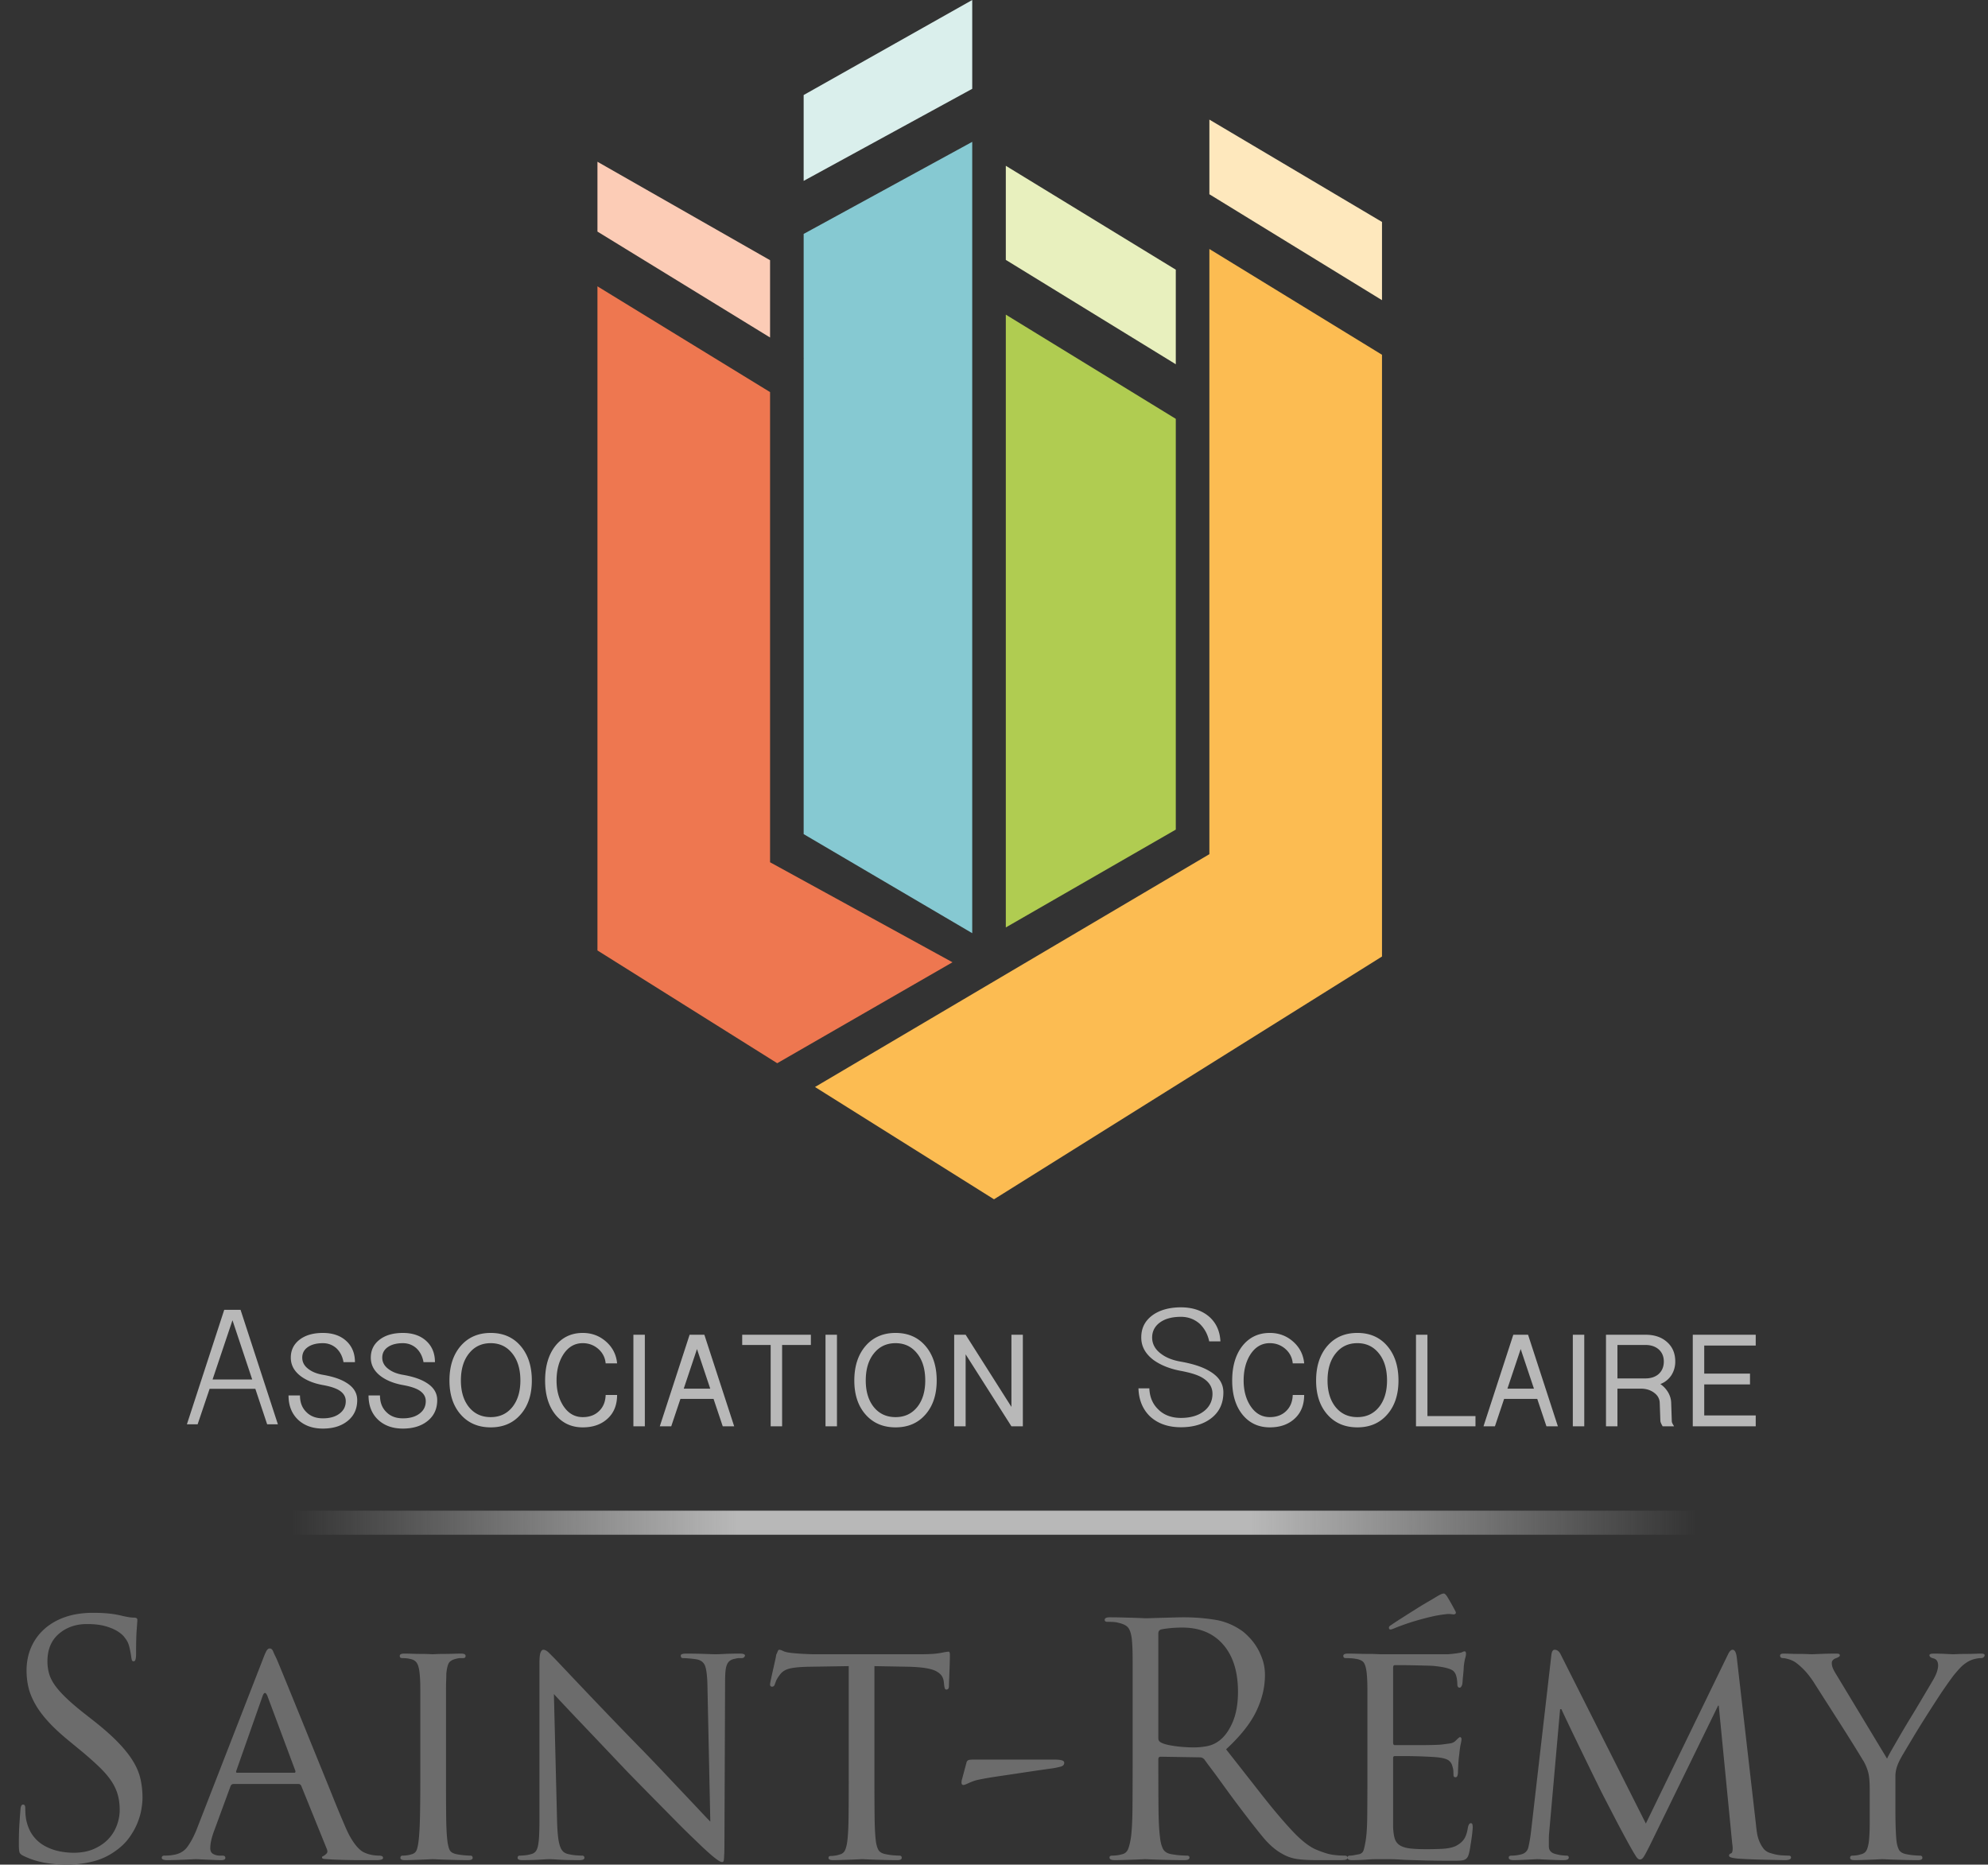
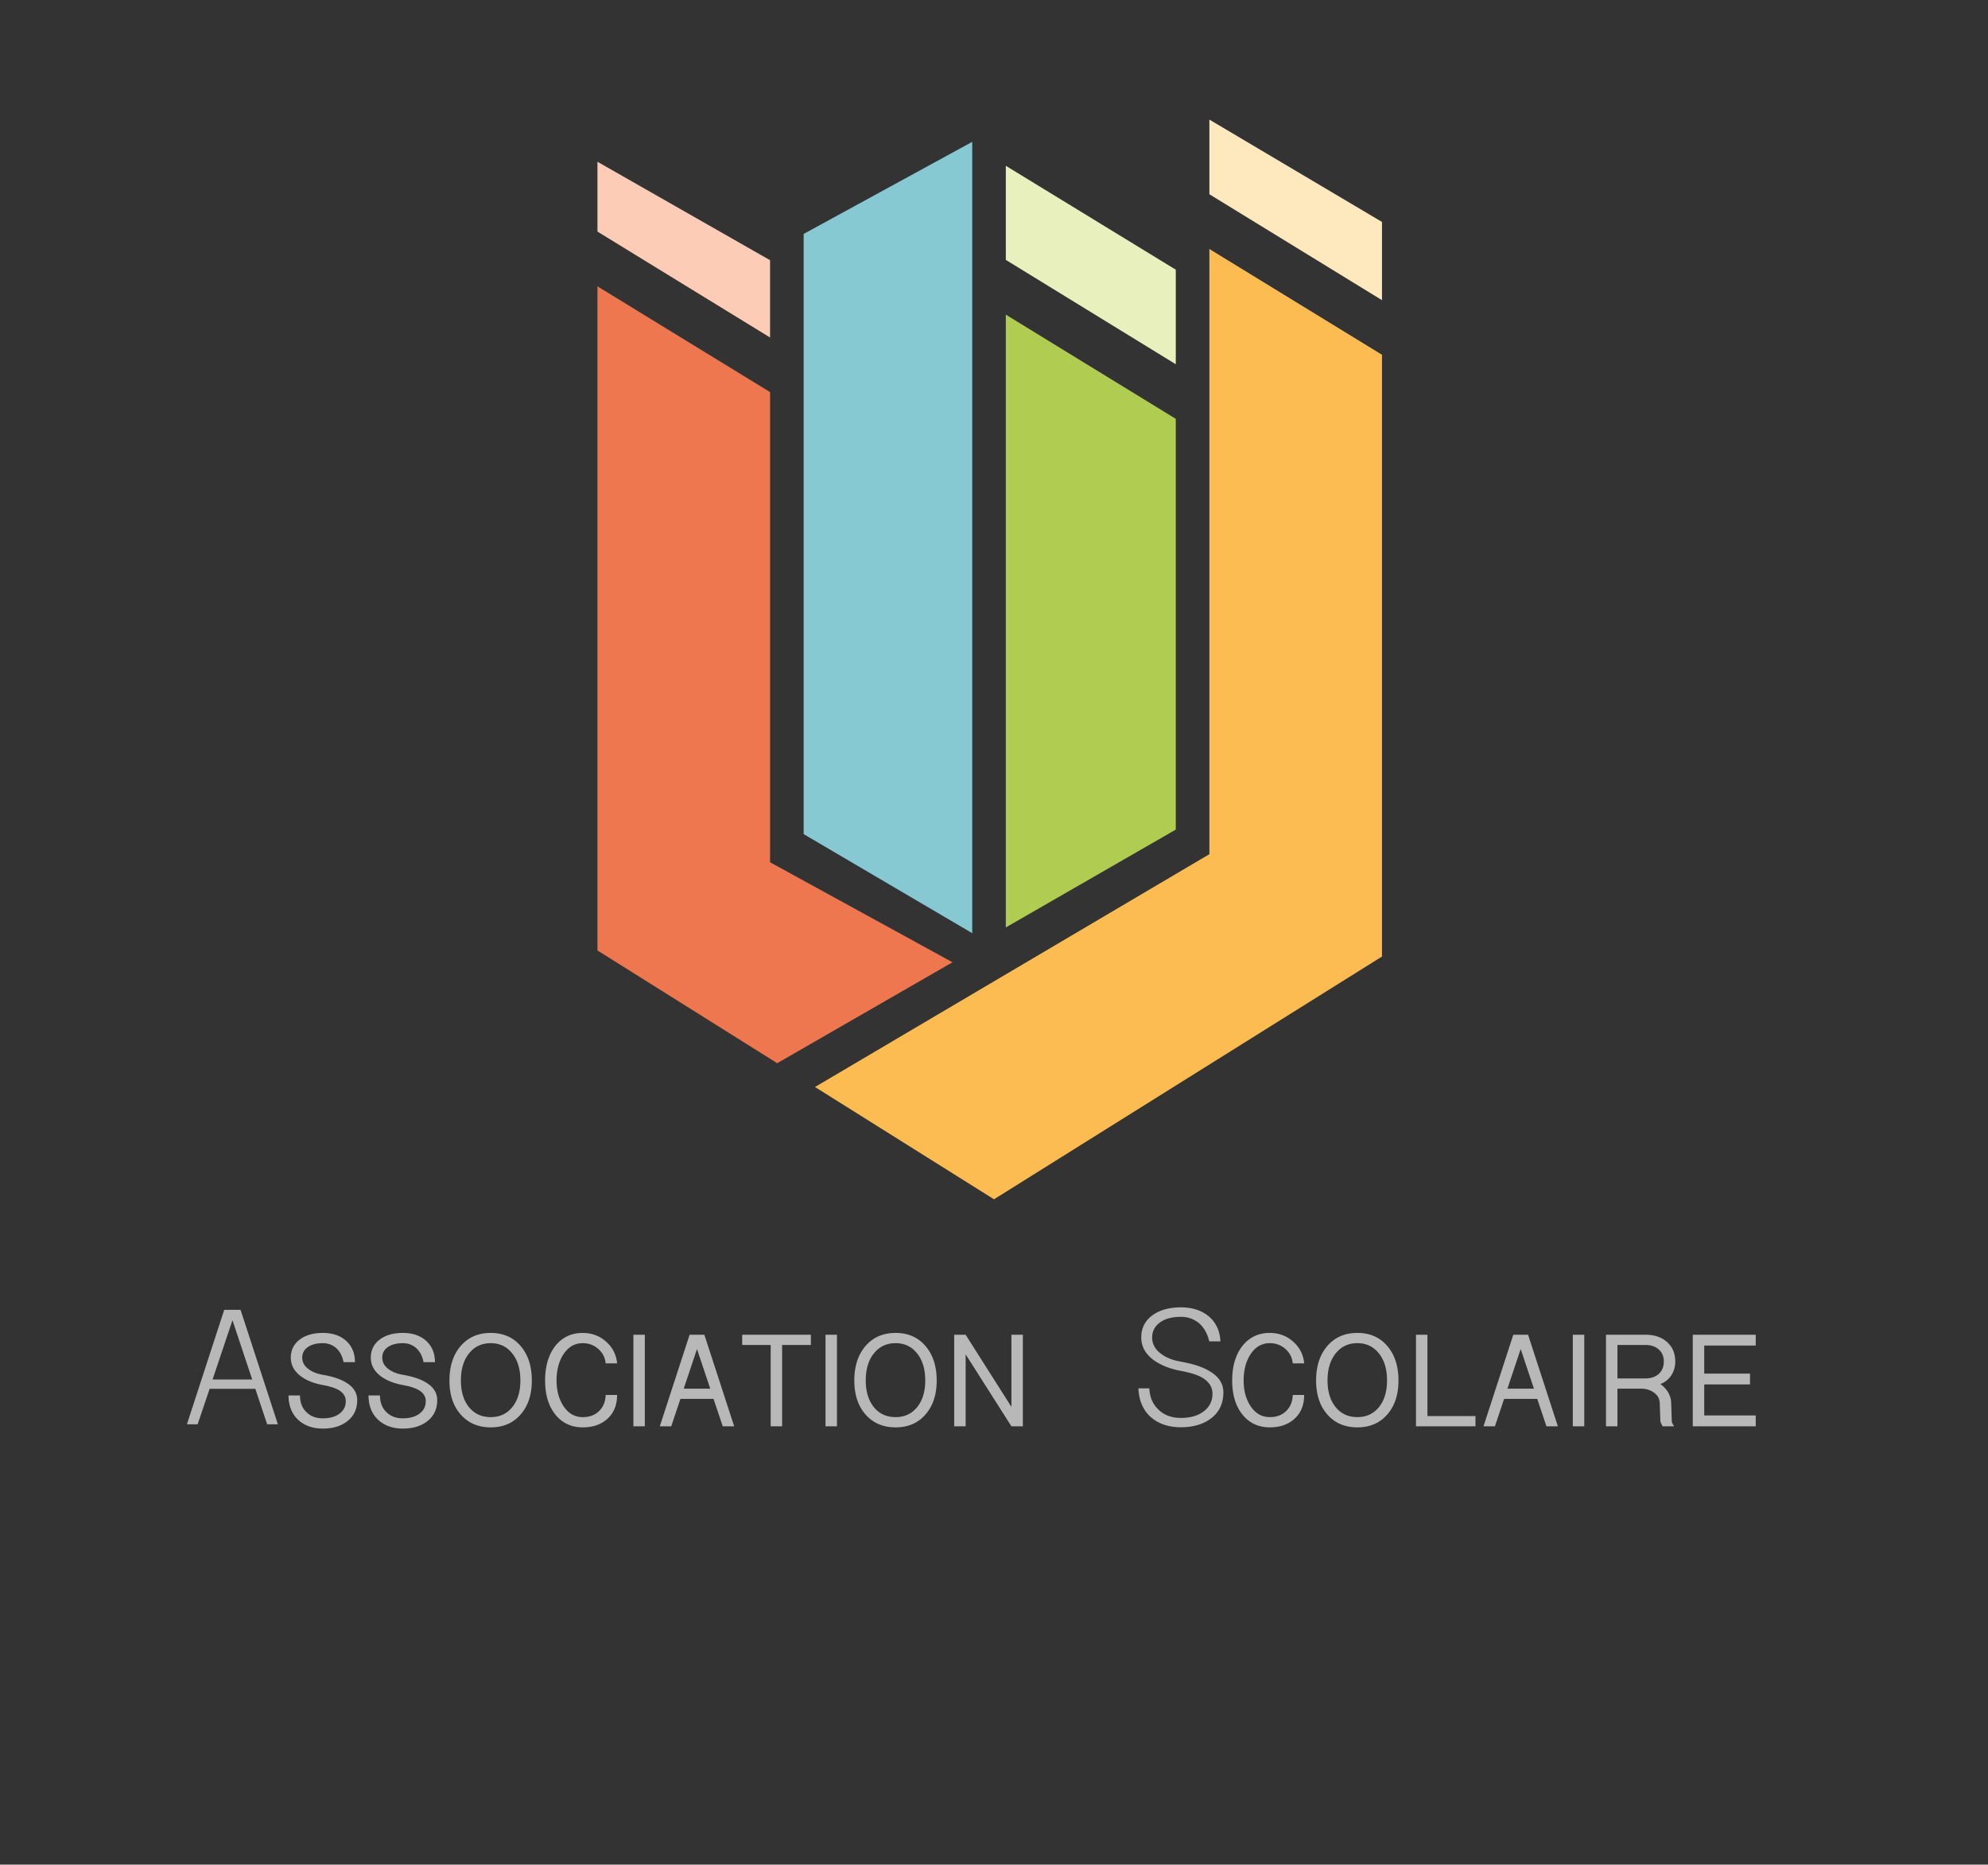
<svg xmlns="http://www.w3.org/2000/svg" width="600" height="562.691" viewBox="0 0 600 562.691">
  <rect x="0" y="0" width="600" height="562.691" fill="#333333" stroke="none" />
  <path fill="#ee7750" d="M287.469 290.384l-52.896 30.46-54.256-34.027V86.407l52.097 31.915v141.883z" />
  <path fill="#fcccb6" d="M232.414 78.521v23.327l-52.097-31.962V48.812z" />
  <path fill="#fee8bd" d="M417.102 66.975v23.609L365.004 58.62V36.093z" />
  <path fill="#fcbc52" d="M417.102 107.058v181.59L300 361.911l-54.022-33.887 119.026-70.26V75.141z" />
  <path fill="#86c9d2" d="M293.429 42.804v238.803l-50.877-29.897V108.184l.047-.094-.047-.047V70.59z" />
-   <path fill="#daefec" d="M293.429 0v26.8l-50.877 27.785V28.677z" />
  <path fill="#e8f0be" d="M354.866 81.384v28.537l-51.3-31.494V50.032z" />
  <path fill="#b0cc51" d="M354.866 126.395v123.954l-51.3 29.522V94.948z" />
-   <path d="M40.247 531.625c-1.066-1.779-2.521-3.635-4.364-5.574-1.84-1.939-4.184-4.038-7.026-6.302l-2.713-2.132c-2.327-1.81-4.252-3.423-5.769-4.849-1.52-1.42-2.73-2.745-3.634-3.974-.906-1.223-1.536-2.438-1.891-3.634a13.374 13.374 0 0 1-.532-3.827c0-3.553 1.146-6.316 3.44-8.287s5.122-2.957 8.482-2.957c2.195 0 4.038.211 5.525.628 1.485.422 2.697.922 3.635 1.504.935.582 1.631 1.164 2.083 1.746s.742 1 .873 1.26c.323.518.596 1.307.825 2.375.225 1.063.37 1.888.436 2.47.064.39.128.697.192.921.064.225.259.34.582.34.452 0 .679-.743.679-2.233 0-3.295.064-5.766.194-7.411.129-1.65.193-2.603.193-2.86 0-.454-.323-.678-.967-.678-.39 0-.825-.033-1.309-.097-.486-.064-1.18-.197-2.085-.39a28.8 28.8 0 0 0-4.022-.728c-1.456-.16-3.12-.238-4.992-.238-3.103 0-5.883.417-8.337 1.255-2.457.844-4.556 2.04-6.3 3.59a15.8 15.8 0 0 0-4.022 5.522c-.937 2.136-1.407 4.492-1.407 7.077 0 1.682.179 3.314.534 4.895.355 1.586 1.001 3.232 1.939 4.946.935 1.71 2.211 3.474 3.83 5.28 1.613 1.81 3.714 3.781 6.3 5.913l4.36 3.588c2.067 1.742 3.814 3.31 5.235 4.699 1.42 1.393 2.569 2.75 3.442 4.074.87 1.325 1.5 2.682 1.888 4.07.39 1.39.582 2.925.582 4.602 0 1.554-.29 3.103-.87 4.652a12.098 12.098 0 0 1-2.57 4.12c-1.132 1.197-2.569 2.183-4.313 2.957-1.746.775-3.781 1.164-6.107 1.164-1.616 0-3.2-.178-4.75-.531a15.308 15.308 0 0 1-4.314-1.696 10.84 10.84 0 0 1-3.343-3.057c-.906-1.256-1.552-2.792-1.94-4.602-.13-.71-.21-1.37-.242-1.99a31.014 31.014 0 0 1-.048-1.599c0-.706-.227-1.063-.679-1.063s-.71.518-.774 1.549c-.067.774-.163 2.072-.291 3.877-.131 1.81-.195 3.942-.195 6.399 0 1.292.064 2.15.195 2.567.128.421.547.793 1.26 1.118a24.06 24.06 0 0 0 6.3 2.035 38.65 38.65 0 0 0 6.687.582c2.65 0 5.235-.312 7.756-.921 2.52-.619 4.812-1.664 6.882-3.154 1.68-1.16 3.052-2.47 4.12-3.923 1.066-1.453 1.905-2.924 2.519-4.41.614-1.489 1.033-2.91 1.26-4.266.227-1.357.34-2.521.34-3.488a25.97 25.97 0 0 0-.583-5.574c-.387-1.778-1.114-3.552-2.18-5.33zm74.295 28.348a14.3 14.3 0 0 1-1.551-.096 10.439 10.439 0 0 1-1.84-.385 8.504 8.504 0 0 1-1.456-.582c-.518-.257-1.081-.71-1.696-1.357-.614-.646-1.26-1.517-1.938-2.617s-1.405-2.585-2.182-4.46c-.905-2.067-1.987-4.67-3.248-7.805-1.258-3.13-2.6-6.445-4.022-9.933-1.42-3.492-2.86-7.026-4.313-10.615a5077.123 5077.123 0 0 0-7.173-17.591c-.873-2.136-1.439-3.493-1.696-4.07a33.565 33.565 0 0 1-1.017-2.182c-.227-.55-.566-.825-1.018-.825-.325 0-.616.192-.873.582-.259.385-.646 1.26-1.162 2.617l-20.066 51.569c-.841 2.067-1.76 3.776-2.762 5.133-1.003 1.357-2.472 2.168-4.411 2.425a9.75 9.75 0 0 1-1.258.146c-.518.032-.938.046-1.26.046-.519 0-.778.23-.778.679 0 .453.55.678 1.648.678.841 0 1.728-.014 2.665-.046.938-.032 1.81-.064 2.618-.096.809-.037 1.519-.064 2.133-.096.614-.037 1.018-.05 1.213-.05.256 0 .692.013 1.308.05.612.032 1.309.06 2.083.096l2.326.096c.775.032 1.421.046 1.94.046.838 0 1.26-.225 1.26-.678 0-.45-.291-.679-.874-.679h-.774c-.713 0-1.375-.16-1.987-.481-.617-.325-.921-.908-.921-1.746 0-1.485.42-3.328 1.26-5.523l4.847-13.187c.193-.45.484-.678.871-.678h19.677c.323 0 .582.165.777.485l7.656 18.903c.323.71.34 1.228.048 1.549-.29.325-.566.55-.822.678a1.94 1.94 0 0 1-.438.243c-.096.037-.144.147-.144.34 0 .26.29.403.873.435.58.036 1.29.082 2.131.146 1.485.065 2.956.115 4.412.147 1.453.032 2.793.046 4.022.046h5.04c.517 0 .968-.046 1.356-.142.39-.096.582-.275.582-.536 0-.257-.112-.436-.34-.532a1.845 1.845 0 0 0-.726-.147zm-25.685-25.007H71.602c-.325 0-.422-.193-.29-.582l7.947-22.583c.451-1.228.937-1.228 1.455 0l8.431 22.583c.064.39-.032.582-.288.582zm53.117 25.007c-.387 0-.97-.032-1.744-.096a19.023 19.023 0 0 1-2.133-.289c-1.293-.197-2.1-.664-2.423-1.407-.325-.742-.55-1.728-.678-2.956-.195-1.678-.307-4.07-.34-7.173a981.31 981.31 0 0 1-.047-10.661v-27.144c0-1.288.013-2.305.048-3.052.032-.743.048-1.435.048-2.081.128-1.49.371-2.553.726-3.2.355-.646 1.114-1.1 2.278-1.356.516-.128.905-.197 1.164-.197h.97c.449 0 .678-.225.678-.679 0-.449-.454-.678-1.359-.678-.646 0-1.437.018-2.374.05a80.72 80.72 0 0 1-2.762.046c-.84 0-1.6.019-2.278.05-.678.033-1.051.051-1.116.051-.128 0-.518-.018-1.162-.05a47.592 47.592 0 0 0-2.326-.05c-.84 0-1.73-.014-2.665-.046a73.88 73.88 0 0 0-2.473-.05c-.905 0-1.356.228-1.356.677 0 .454.224.679.678.679.323 0 .71.018 1.164.05.45.032.935.115 1.453.243.905.193 1.552.628 1.939 1.306.387.679.644 1.733.775 3.154.064.646.112 1.338.146 2.08.032.748.048 1.765.048 3.053v27.144c0 4.005-.034 7.558-.096 10.66-.066 3.104-.195 5.496-.39 7.174-.128 1.228-.323 2.214-.58 2.956-.258.743-.808 1.21-1.647 1.407-.39.128-.825.225-1.309.289-.485.064-.92.096-1.308.096-.454 0-.679.23-.679.679 0 .453.45.678 1.357.678.644 0 1.421-.014 2.326-.046l2.666-.096c.873-.037 1.631-.064 2.277-.096a28.04 28.04 0 0 1 1.162-.05c.065 0 .438.013 1.116.05.679.032 1.534.06 2.57.096 1.03.032 2.163.064 3.391.096 1.226.032 2.423.046 3.587.046.903 0 1.356-.225 1.356-.678 0-.45-.226-.679-.678-.679zm81.322-60.969c-1.744 0-3.263.037-4.556.096-1.292.07-2.198.101-2.713.101-.518 0-1.648-.032-3.392-.1-1.746-.06-3.587-.097-5.525-.097-1.1 0-1.648.197-1.648.582 0 .133.032.294.096.486.064.193.257.289.582.289.323 0 .903.036 1.744.1.839.065 1.648.161 2.425.29 1.29.256 2.131.939 2.518 2.034.388 1.1.615 2.975.679 5.624l.873 41.293c-.646-.647-1.664-1.715-3.053-3.2-1.39-1.485-3.006-3.199-4.847-5.138a2066.167 2066.167 0 0 1-5.912-6.251 667.535 667.535 0 0 0-6.35-6.642c-3.296-3.36-6.493-6.655-9.596-9.886-3.1-3.232-5.88-6.138-8.335-8.723a3154.253 3154.253 0 0 1-6.108-6.444 253.89 253.89 0 0 0-2.908-3.057c-.451-.45-.985-.981-1.6-1.6-.614-.61-1.18-.916-1.695-.916-.323 0-.598.275-.823.82-.23.55-.34 1.664-.34 3.346v47.205a94.86 94.86 0 0 1-.098 4.702c-.064 1.26-.179 2.278-.339 3.053-.163.775-.403 1.357-.726 1.742-.324.39-.745.65-1.26.779a10.36 10.36 0 0 1-1.988.385c-.678.064-1.18.096-1.503.096-.452 0-.679.23-.679.679 0 .453.452.678 1.36.678 1.936 0 3.696-.046 5.282-.142 1.581-.096 2.569-.147 2.956-.147s1.37.05 2.957.147c1.58.096 3.6.142 6.057.142 1.033 0 1.551-.225 1.551-.678 0-.45-.227-.679-.678-.679-.388 0-1.004-.032-1.843-.096a14.64 14.64 0 0 1-2.422-.385c-.582-.128-1.066-.371-1.455-.729-.388-.353-.71-.903-.97-1.645-.259-.743-.451-1.682-.58-2.815-.13-1.127-.226-2.534-.29-4.216l-.97-38.868c.644.71 1.696 1.843 3.149 3.392a965.344 965.344 0 0 0 5.186 5.477c2.003 2.1 4.185 4.396 6.543 6.88 2.358 2.489 4.764 5.028 7.221 7.613 2.262 2.324 4.655 4.762 7.173 7.315 2.521 2.553 4.847 4.914 6.98 7.077a255.082 255.082 0 0 0 5.476 5.427c1.517 1.457 2.374 2.278 2.569 2.475a95.597 95.597 0 0 0 2.86 2.617 28.957 28.957 0 0 0 1.84 1.499c.486.357.857.6 1.116.728.257.129.484.193.678.193a.464.464 0 0 0 .34-.142c.096-.1.16-.358.194-.78.03-.416.062-1.017.097-1.791a82.01 82.01 0 0 0 .048-3.2l.195-48.268c0-1.228.03-2.264.096-3.103.064-.839.192-1.535.387-2.085.195-.546.486-.986.873-1.307.388-.325.935-.55 1.648-.678.516-.128.935-.197 1.26-.197h.775c.323 0 .564-.096.727-.289.16-.192.242-.353.242-.486 0-.385-.517-.582-1.551-.582zm63.006-.582c-.194 0-.483.037-.873.1-.387.065-.905.161-1.549.29a21.9 21.9 0 0 1-2.52.288c-.97.07-2.167.101-3.587.101h-32.18c-.519 0-1.456-.032-2.813-.1-1.356-.06-2.649-.161-3.877-.29-1.162-.128-2.003-.32-2.519-.581-.518-.257-.937-.385-1.26-.385-.131 0-.275.192-.438.577-.16.39-.307.715-.436.972 0 .192-.096.728-.29 1.6-.193.87-.404 1.81-.63 2.809a296.827 296.827 0 0 0-.631 2.86c-.193.908-.289 1.453-.289 1.65 0 .257.062.436.193.532a.644.644 0 0 0 .387.146c.451 0 .742-.26.873-.779.128-.32.257-.66.387-1.017.129-.353.452-.885.97-1.6.646-.967 1.565-1.632 2.764-1.984 1.194-.353 3.148-.564 5.862-.633l12.311-.193v34.606c0 4.005-.016 7.558-.048 10.66-.034 3.104-.147 5.496-.34 7.174-.13 1.228-.354 2.232-.678 3.006-.325.775-.937 1.26-1.842 1.453a7.255 7.255 0 0 1-1.26.29c-.452.068-.871.1-1.261.1-.452 0-.678.193-.678.578 0 .453.451.678 1.359.678.644 0 1.436-.014 2.374-.046l2.81-.096c.937-.037 1.746-.064 2.424-.096a31.41 31.41 0 0 1 1.21-.05c.13 0 .534.013 1.212.05.679.032 1.518.06 2.521.096 1.002.032 2.1.064 3.296.096 1.194.032 2.374.046 3.538.046.903 0 1.357-.225 1.357-.678 0-.45-.227-.679-.678-.679-.388 0-.986-.032-1.795-.096a15.485 15.485 0 0 1-2.083-.289c-1.293-.197-2.134-.664-2.52-1.407-.388-.742-.647-1.728-.775-2.956-.195-1.678-.308-4.07-.34-7.173a981.7 981.7 0 0 1-.048-10.661v-34.606l10.661.193c2.003.069 3.667.21 4.992.44 1.324.225 2.358.545 3.103.967.742.422 1.274.89 1.6 1.407.322.518.515 1.1.581 1.742l.097.875c.064.582.144.967.243 1.16.096.197.24.293.435.293.516 0 .775-.353.775-1.068 0-.256.016-.774.048-1.549a558.539 558.539 0 0 0 .195-5.427c.032-.971.048-1.778.048-2.424s-.13-.972-.388-.972zm34.071 32.763c-.55-.129-1.246-.193-2.085-.193h-24.425c-.775 0-1.293.05-1.554.147-.257.096-.45.307-.578.628l-1.455 5.431c-.195.967-.034 1.453.484 1.453.256 0 .76-.179 1.503-.532a15.412 15.412 0 0 1 2.47-.921c.519-.128 1.408-.307 2.668-.536 1.26-.225 2.663-.45 4.217-.679 1.55-.224 3.18-.467 4.895-.724 1.71-.261 3.328-.5 4.845-.729a646.13 646.13 0 0 1 6.444-.92c.78-.13 1.536-.29 2.278-.487.743-.192 1.118-.577 1.118-1.16 0-.389-.28-.646-.825-.778zm85.445 28.788a26.236 26.236 0 0 1-3.781-.289c-1.229-.192-2.842-.71-4.845-1.549-2.003-.843-4.331-2.649-6.98-5.431-2.842-3.034-5.913-6.655-9.209-10.854-3.295-4.203-6.948-8.855-10.954-13.961 4.331-4.006 7.37-7.833 9.112-11.486 1.746-3.649 2.617-7.283 2.617-10.904 0-1.678-.243-3.231-.724-4.652-.486-1.421-1.068-2.682-1.747-3.782a17.356 17.356 0 0 0-2.181-2.86c-.775-.806-1.453-1.434-2.035-1.888-2.585-1.875-5.413-3.053-8.48-3.539a59.136 59.136 0 0 0-9.258-.724c-.775 0-1.747.014-2.906.046l-3.539.096c-1.196.037-2.264.07-3.199.097-.94.036-1.535.05-1.792.05-.133 0-.568-.014-1.31-.05-.743-.028-1.646-.06-2.714-.097a886.546 886.546 0 0 0-3.442-.096 133.652 133.652 0 0 0-3.488-.046c-1.036 0-1.554.257-1.554.775 0 .385.261.582.779.582.45 0 1.017.014 1.696.046.678.036 1.21.114 1.6.243 1.613.325 2.68.907 3.199 1.746.513.839.838 2.1.967 3.781.064.775.11 1.595.146 2.47.033.872.046 2.054.046 3.54v31.987c0 4.652-.013 8.805-.046 12.453-.036 3.653-.178 6.513-.435 8.58-.197 1.421-.472 2.618-.825 3.585-.358.972-1.018 1.55-1.99 1.746-.448.128-.934.225-1.452.289-.518.064-1.004.096-1.453.096-.518 0-.775.197-.775.582 0 .518.514.775 1.55.775.71 0 1.58-.014 2.617-.046l3.006-.096a364.31 364.31 0 0 0 3.488-.147c.129 0 .564.014 1.307.05.742.033 1.682.06 2.814.097 1.127.032 2.374.064 3.73.096 1.358.032 2.714.046 4.07.046 1.037 0 1.555-.257 1.555-.775 0-.385-.262-.582-.78-.582-.449 0-1.113-.032-1.984-.096a22.753 22.753 0 0 1-2.374-.289c-1.49-.197-2.457-.774-2.91-1.746-.455-.967-.743-2.164-.872-3.584-.26-2.068-.403-4.928-.435-8.58-.037-3.649-.05-7.802-.05-12.454v-2.328c0-.518.224-.775.678-.775l11.921.193c.454 0 .876.192 1.26.582a83.008 83.008 0 0 0 1.894 2.567 241.223 241.223 0 0 1 2.617 3.538c.935 1.297 1.92 2.654 2.956 4.075a234.74 234.74 0 0 0 3.099 4.166c2.777 3.685 5.138 6.706 7.077 9.061 1.938 2.36 3.941 4.089 6.008 5.189a12.203 12.203 0 0 0 4.075 1.453c1.485.257 3.584.385 6.298.385h6.884c.903 0 1.517-.046 1.843-.142.32-.096.48-.307.48-.633 0-.385-.288-.582-.87-.582zm-38.093-34.504a8.777 8.777 0 0 1-3.589 1.499 21.09 21.09 0 0 1-3.68.344c-2.136 0-4.185-.147-6.156-.44-1.97-.29-3.314-.66-4.024-1.114-.454-.257-.678-.647-.678-1.164v-31.695c0-.582.256-.967.774-1.164.518-.129 1.357-.257 2.521-.385a36.527 36.527 0 0 1 3.974-.197c5.234 0 9.336 1.714 12.311 5.138 2.97 3.428 4.46 8.177 4.46 14.25 0 3.685-.569 6.802-1.696 9.355-1.132 2.552-2.54 4.409-4.217 5.573zm51.953-33.734c.193 0 .679-.16 1.453-.486.775-.32 1.76-.692 2.957-1.114a71.98 71.98 0 0 1 3.827-1.21 86.082 86.082 0 0 1 4.12-1.068 34.667 34.667 0 0 1 3.828-.678c.838-.128 1.503-.16 1.989-.096s.788.096.921.096a.726.726 0 0 0 .532-.243c.16-.16.11-.468-.147-.921a99.18 99.18 0 0 0-1.357-2.47 54.07 54.07 0 0 0-1.063-1.793c-.39-.582-.715-.87-.972-.87-.256 0-.563.077-.92.242-.354.16-.954.5-1.793 1.018-.193.128-.825.5-1.888 1.113a114.564 114.564 0 0 0-3.686 2.228c-1.388.875-2.795 1.76-4.216 2.668-1.421.902-2.553 1.645-3.392 2.227-.454.261-.678.518-.678.775 0 .39.16.582.485.582zm24.233 58.448c-.39 0-.678.422-.875 1.26-.257 1.682-.692 2.925-1.307 3.736-.614.807-1.47 1.467-2.57 1.985-1.1.453-2.522.71-4.264.774a120.96 120.96 0 0 1-4.267.096c-2.131 0-3.845-.078-5.138-.238-1.292-.16-2.31-.486-3.052-.972-.743-.485-1.242-1.164-1.5-2.035-.26-.87-.42-1.989-.485-3.346v-20.937c0-.385.193-.577.582-.577h2.324a160.23 160.23 0 0 1 7.755.192c1.293.064 2.228.129 2.81.193 1.682.192 2.796.518 3.346.971.55.45.889.967 1.017 1.55.193.517.307 1.003.34 1.453.032.453.05.87.05 1.26 0 .518.192.775.577.775.326 0 .537-.175.633-.532a3.87 3.87 0 0 0 .147-1.018c0-.32.032-1.081.096-2.278.064-1.196.16-2.213.289-3.052.128-1.357.275-2.393.435-3.103.16-.71.243-1.196.243-1.453 0-.454-.16-.679-.481-.679-.133 0-.55.353-1.26 1.064-.455.454-1.005.729-1.65.825s-1.486.21-2.522.34c-.518.063-1.485.114-2.906.146-1.42.032-2.942.046-4.556.046h-6.783c-.326 0-.486-.29-.486-.871v-22.39c0-.583.16-.871.486-.871h2.131c1.164 0 2.439.013 3.827.046 1.39.032 2.7.064 3.928.096 1.224.036 2.035.082 2.42.146 1.165.129 2.1.275 2.815.436.71.165 1.288.34 1.741.536.454.193.793.417 1.018.679.23.256.403.55.536.87.193.518.321 1.05.385 1.6s.096.985.096 1.306c0 .715.23 1.068.679 1.068.197 0 .357-.096.486-.289.128-.197.224-.39.293-.582.06-.26.11-.646.142-1.164.032-.518.083-1.068.147-1.65.064-.582.11-1.114.146-1.6.032-.48.046-.82.046-1.017.129-1.16.275-2.017.436-2.567.165-.55.243-.985.243-1.31 0-.514-.129-.775-.385-.775-.198 0-.39.05-.583.146s-.39.18-.582.243c-.325.065-.838.147-1.549.243-.715.097-1.49.18-2.328.243h-20.355c-.129 0-.532-.018-1.21-.05a53.24 53.24 0 0 0-2.475-.05c-.967 0-2.003-.014-3.099-.046-1.1-.033-2.136-.05-3.103-.05-.907 0-1.357.228-1.357.677 0 .454.225.679.679.679.385 0 .889.018 1.503.05.61.032 1.082.083 1.403.147 1.42.192 2.328.646 2.713 1.357.39.71.646 1.778.78 3.199.063.646.11 1.338.141 2.08.033.748.05 1.765.05 3.053v27.144c0 4.005-.017 7.558-.05 10.66-.032 3.104-.178 5.496-.435 7.174-.192 1.228-.403 2.232-.628 3.006-.23.775-.76 1.229-1.6 1.357-.39.064-.825.147-1.31.243a6.74 6.74 0 0 1-1.307.142c-.453 0-.678.23-.678.679 0 .453.45.678 1.357.678a64.786 64.786 0 0 0 4.94-.193 34.715 34.715 0 0 1 2.425-.096h3.878c1.164 0 2.65.064 4.46.193 1.741.064 3.84.128 6.297.197 2.457.06 5.299.096 8.53.096.839 0 1.535-.018 2.085-.05.55-.033.986-.115 1.311-.243.321-.129.596-.34.82-.628.23-.294.404-.697.537-1.215.128-.45.257-1.077.385-1.888.128-.807.257-1.646.39-2.521.128-.871.224-1.646.288-2.324a21.02 21.02 0 0 0 .097-1.215c0-.32-.032-.61-.097-.87-.064-.257-.224-.39-.48-.39zm95.96 9.79c-.455 0-1.183-.032-2.183-.096-1.003-.064-2.117-.289-3.345-.678-.908-.257-1.614-.725-2.132-1.403a9.29 9.29 0 0 1-1.26-2.232 10.95 10.95 0 0 1-.679-2.521c-.132-.87-.229-1.664-.293-2.374l-5.812-50.597c-.197-1.485-.618-2.227-1.26-2.227-.454 0-.908.449-1.357 1.356l-24.815 51.083L470.95 499.1c-.45-.838-1.031-1.255-1.742-1.255-.518 0-.843.48-.971 1.452l-6.202 53.796a44.824 44.824 0 0 1-.729 4.263c-.288 1.297-1.146 2.072-2.566 2.328-.647.129-1.15.211-1.504.243-.357.032-.696.046-1.017.046-.582 0-.871.197-.871.582 0 .518.481.775 1.453.775a46.2 46.2 0 0 0 1.984-.046l2.182-.096c.71-.037 1.343-.064 1.889-.096.55-.037.92-.05 1.118-.05.192 0 .564.013 1.114.05.545.032 1.196.06 1.938.096.743.032 1.55.064 2.425.096.871.032 1.696.046 2.47.046 1.032 0 1.55-.257 1.55-.775 0-.385-.225-.582-.679-.582-.325 0-.774-.032-1.356-.096a12.884 12.884 0 0 1-1.94-.385c-1.356-.325-2.034-1.1-2.034-2.328v-2.132c0-.71.032-1.389.096-2.035l3.296-37.222h.39c.384.839 1.049 2.246 1.984 4.217.94 1.97 1.957 4.088 3.052 6.348 1.1 2.264 2.182 4.492 3.25 6.687 1.068 2.2 1.92 3.942 2.567 5.234.518 1.1 1.228 2.521 2.136 4.268.903 1.741 1.838 3.552 2.81 5.426a343.838 343.838 0 0 0 2.809 5.33c.903 1.683 1.65 3.04 2.232 4.071.839 1.49 1.435 2.489 1.792 3.007.353.518.724.774 1.114.774s.76-.275 1.114-.825c.357-.545.985-1.728 1.893-3.538l20.547-42.067h.193l4.07 41.682c.133.775.165 1.44.1 1.985-.068.55-.228.857-.485.92-.39.134-.582.358-.582.68 0 .196.147.357.435.485.294.133.954.261 1.99.39.774.064 1.87.128 3.295.192 1.42.064 2.892.11 4.41.147 1.516.032 2.905.064 4.166.096 1.26.032 2.15.046 2.667.046.518 0 .935-.064 1.26-.193.322-.128.487-.32.487-.582 0-.385-.23-.582-.679-.582zm58.062-60.969c-.39 0-1.017.018-1.888.05-.876.033-1.765.046-2.668.046s-1.728.019-2.47.05c-.743.033-1.183.051-1.31.051-.322 0-1.115-.032-2.375-.1a75.6 75.6 0 0 0-3.539-.097c-.903 0-1.356.165-1.356.486 0 .454.421.775 1.26.972.903.256 1.357.967 1.357 2.131 0 .518-.115 1.132-.34 1.843-.224.71-.595 1.517-1.113 2.42-.257.453-.743 1.278-1.453 2.475-.715 1.196-1.535 2.585-2.47 4.166a416.552 416.552 0 0 1-3.007 4.991 258.332 258.332 0 0 0-3.007 5.042c-.935 1.614-1.778 3.071-2.516 4.359-.747 1.297-1.247 2.232-1.504 2.814l-15.51-25.69a11.802 11.802 0 0 1-.825-1.55 4.1 4.1 0 0 1-.34-1.645c0-.582.358-1.035 1.069-1.356.903-.326 1.356-.614 1.356-.876 0-.192-.064-.339-.192-.435-.133-.096-.454-.147-.972-.147-1.682 0-3.245.037-4.698.096-1.457.07-2.347.101-2.667.101-.129 0-.55-.018-1.26-.05a56.44 56.44 0 0 0-2.522-.05c-.903 0-1.81-.014-2.713-.046-.903-.033-1.55-.05-1.939-.05-.71 0-1.068.196-1.068.581 0 .518.293.775.875.775.321 0 .84.1 1.55.293.71.193 1.388.486 2.035.871.774.518 1.65 1.26 2.617 2.232.972.967 1.97 2.228 3.007 3.777.449.715 1.127 1.778 2.035 3.2.903 1.42 1.906 2.988 3.006 4.702 1.096 1.714 2.21 3.456 3.342 5.234a670.878 670.878 0 0 1 3.149 4.991c.971 1.55 1.778 2.86 2.424 3.924.647 1.068 1.032 1.7 1.164 1.893.647 1.164 1.114 2.31 1.408 3.442.288 1.128.435 2.796.435 4.991v10.469c0 1.55-.064 3.167-.197 4.845-.128 1.228-.353 2.214-.678 2.956-.321.743-.935 1.21-1.838 1.407-.39.128-.812.225-1.26.289a9.056 9.056 0 0 1-1.261.096c-.454 0-.679.23-.679.679 0 .453.45.678 1.357.678.646 0 1.42-.014 2.324-.046l2.667-.096c.871-.037 1.614-.064 2.228-.096.614-.037.985-.05 1.114-.05.133 0 .536.013 1.214.05.679.032 1.536.06 2.567.096 1.036.032 2.163.064 3.392.096 1.228.032 2.424.046 3.589.046.903 0 1.356-.225 1.356-.678 0-.45-.229-.679-.678-.679-.39 0-.985-.032-1.792-.096a15.47 15.47 0 0 1-2.086-.289c-1.292-.197-2.13-.664-2.52-1.407-.385-.742-.647-1.728-.775-2.956a87.477 87.477 0 0 1-.243-4.845 178.795 178.795 0 0 1-.046-3.392v-11.05c0-1.357.353-2.778 1.064-4.268.256-.582.792-1.549 1.6-2.906.806-1.356 1.745-2.924 2.809-4.702a273.923 273.923 0 0 1 3.442-5.574 566.44 566.44 0 0 1 3.538-5.523 134.909 134.909 0 0 1 3.103-4.606 91.49 91.49 0 0 1 2.081-2.86c.908-1.096 1.632-1.92 2.182-2.47s1.247-1.082 2.085-1.6c.71-.39 1.421-.66 2.132-.825.71-.16 1.324-.243 1.842-.243.321 0 .582-.096.775-.289.197-.192.293-.39.293-.582 0-.32-.357-.486-1.068-.486z" fill="#6c6c6c" />
  <path d="M104.493 417.235c-1.698-1.058-4.045-1.847-7.045-2.36-1.758-.303-3.18-.866-4.272-1.682-1.304-.94-1.954-2.109-1.954-3.502 0-1.334.559-2.393 1.682-3.18 1.15-.79 2.665-1.183 4.544-1.183 1.575 0 2.938.518 4.091 1.544 1.12 1.064 1.833 2.457 2.136 4.185h3.453c0-2.668-.877-4.804-2.635-6.412-1.758-1.605-4.107-2.407-7.045-2.407-2.94 0-5.287.683-7.045 2.045-1.757 1.365-2.635 3.167-2.635 5.408 0 2.214 1 4.075 3 5.592 1.755 1.302 3.983 2.195 6.68 2.681 2.03.362 3.591.848 4.682 1.453 1.483.848 2.228 1.985 2.228 3.41 0 1.577-.637 2.833-1.91 3.772-1.244.94-2.91 1.408-5 1.408s-3.758-.633-5-1.907c-1.272-1.242-1.91-2.91-1.91-5h-3.453c0 3.029.94 5.454 2.819 7.273 1.909 1.815 4.423 2.727 7.544 2.727 3.122 0 5.636-.788 7.545-2.365 1.879-1.544 2.818-3.62 2.818-6.224 0-2.182-1.106-3.942-3.318-5.276zm24.146 0c-1.699-1.058-4.045-1.847-7.045-2.36-1.758-.303-3.181-.866-4.272-1.682-1.304-.94-1.955-2.109-1.955-3.502 0-1.334.56-2.393 1.682-3.18 1.15-.79 2.666-1.183 4.545-1.183 1.574 0 2.938.518 4.09 1.544 1.121 1.064 1.834 2.457 2.136 4.185h3.454c0-2.668-.878-4.804-2.635-6.412-1.758-1.605-4.107-2.407-7.045-2.407-2.94 0-5.287.683-7.045 2.045-1.758 1.365-2.635 3.167-2.635 5.408 0 2.214.999 4.075 3 5.592 1.755 1.302 3.982 2.195 6.68 2.681 2.03.362 3.591.848 4.682 1.453 1.483.848 2.227 1.985 2.227 3.41 0 1.577-.637 2.833-1.909 3.772-1.244.94-2.91 1.408-5 1.408s-3.759-.633-5-1.907c-1.273-1.242-1.91-2.91-1.91-5h-3.453c0 3.029.94 5.454 2.818 7.273 1.91 1.815 4.424 2.727 7.545 2.727 3.121 0 5.635-.788 7.544-2.365 1.88-1.544 2.819-3.62 2.819-6.224 0-2.182-1.107-3.942-3.318-5.276zm19.463-14.997c-3.756 0-6.772 1.302-9.043 3.91-2.273 2.636-3.41 6.119-3.41 10.45 0 4.277 1.137 7.7 3.41 10.276 2.271 2.576 5.287 3.86 9.043 3.86 3.759 0 6.756-1.284 9-3.86 2.273-2.576 3.41-6 3.41-10.276 0-4.331-1.137-7.814-3.41-10.45-2.244-2.608-5.241-3.91-9-3.91zm6.5 22.409c-1.637 1.998-3.802 2.997-6.5 2.997-2.727 0-4.909-.999-6.545-2.997-1.636-2.03-2.454-4.712-2.454-8.049 0-3.424.818-6.146 2.454-8.177 1.636-2.062 3.818-3.093 6.545-3.093 2.698 0 4.863 1.03 6.5 3.093 1.636 2.03 2.454 4.753 2.454 8.177 0 3.337-.818 6.018-2.454 8.049zm21.28-19.32c1.788 0 3.349.578 4.682 1.729 1.334 1.182 2.075 2.635 2.228 4.363h3.454c-.243-2.635-1.364-4.831-3.365-6.591-1.968-1.728-4.301-2.59-6.999-2.59-3.423 0-6.18 1.302-8.27 3.91-2.063 2.636-3.092 6.119-3.092 10.45 0 4.277 1.03 7.7 3.092 10.276 2.09 2.576 4.847 3.86 8.27 3.86 3.122 0 5.636-.894 7.545-2.682 1.88-1.755 2.819-4.12 2.819-7.09h-3.454c-.062 2.03-.729 3.653-2 4.863-1.243 1.214-2.879 1.82-4.91 1.82-2.454 0-4.423-1.151-5.908-3.456-1.333-2.09-2-4.62-2-7.59 0-3.03.65-5.602 1.955-7.724 1.485-2.365 3.47-3.547 5.953-3.547zm15.282 25.09h3.456v-27.633h-3.456v27.633zm16.968-27.633l-9 27.633h3.454l2.773-8.273h9.998l2.773 8.273h3.454l-9-27.633h-4.452zm-1.774 16.271l3.999-11.954 4.001 11.954h-8zm17.646-13.182h8.59v24.544h3.455v-24.544h8.681v-3.09h-20.726v3.09zm25.145 24.544h3.456v-27.633h-3.456v27.633zm21.146-28.179c-3.756 0-6.772 1.302-9.043 3.91-2.274 2.636-3.41 6.119-3.41 10.45 0 4.277 1.136 7.7 3.41 10.276 2.27 2.576 5.287 3.86 9.043 3.86 3.758 0 6.756-1.284 9-3.86 2.273-2.576 3.41-6 3.41-10.276 0-4.331-1.137-7.814-3.41-10.45-2.244-2.608-5.242-3.91-9-3.91zm6.499 22.409c-1.636 1.998-3.802 2.997-6.5 2.997-2.726 0-4.908-.999-6.544-2.997-1.637-2.03-2.455-4.712-2.455-8.049 0-3.424.818-6.146 2.455-8.177 1.636-2.062 3.818-3.093 6.545-3.093 2.697 0 4.863 1.03 6.499 3.093 1.636 2.03 2.454 4.753 2.454 8.177 0 3.337-.818 6.018-2.454 8.049zm28.463-.092l-13.819-21.771h-3.454v27.633h3.454v-21.725l13.82 21.725h3.45v-27.633h-3.45v21.771zm-237.583-29.29L56.41 429.807h3.238l3.614-10.701h13.8l3.566 10.7h3.239l-11.265-34.543h-4.928zm-3.52 21.026l6.008-17.882 5.96 17.882H64.154zm301.036-2.44c-2.112-1.315-5.115-2.3-8.87-2.958-2.394-.422-4.318-1.173-5.82-2.3-1.83-1.314-2.77-3.003-2.77-4.974 0-1.925.846-3.474 2.441-4.6 1.596-1.127 3.708-1.643 6.243-1.643 2.159 0 4.083.704 5.679 2.112 1.455 1.408 2.394 3.145 2.863 5.304h3.379c-.14-3.004-1.22-5.445-3.192-7.275-2.158-1.971-5.115-3.004-8.73-3.004-3.66 0-6.617.892-8.776 2.535-2.16 1.69-3.192 3.801-3.192 6.57 0 2.676 1.22 4.882 3.661 6.76 2.206 1.595 5.022 2.721 8.402 3.331 2.675.517 4.787 1.127 6.242 1.971 2.112 1.22 3.191 2.864 3.191 4.929 0 2.206-.938 4.036-2.722 5.35-1.69 1.267-3.99 1.925-6.805 1.925-2.863 0-5.21-.892-6.9-2.629-1.642-1.596-2.534-3.708-2.628-6.29h-3.285c.093 3.427 1.267 6.29 3.426 8.402 2.346 2.206 5.491 3.333 9.387 3.333 3.848 0 7.04-.986 9.387-2.91 2.3-1.878 3.426-4.412 3.426-7.604 0-2.628-1.314-4.693-4.037-6.336zm18.06-8.526c1.787 0 3.35.578 4.683 1.728 1.334 1.183 2.072 2.636 2.228 4.364h3.451c-.243-2.636-1.36-4.831-3.364-6.591-1.966-1.728-4.3-2.59-6.999-2.59-3.424 0-6.178 1.302-8.268 3.91-2.063 2.635-3.094 6.119-3.094 10.45 0 4.276 1.031 7.7 3.094 10.276 2.09 2.576 4.844 3.86 8.268 3.86 3.122 0 5.638-.894 7.545-2.682 1.879-1.755 2.818-4.12 2.818-7.09h-3.451c-.064 2.03-.729 3.652-2.003 4.863-1.242 1.214-2.878 1.82-4.909 1.82-2.452 0-4.423-1.151-5.908-3.457-1.334-2.09-1.998-4.62-1.998-7.59 0-3.03.65-5.6 1.952-7.723 1.485-2.365 3.47-3.548 5.954-3.548zm26.418-3.089c-3.758 0-6.774 1.302-9.043 3.91-2.273 2.635-3.41 6.119-3.41 10.45 0 4.276 1.137 7.7 3.41 10.276 2.269 2.576 5.285 3.86 9.043 3.86s6.756-1.284 8.997-3.86c2.274-2.576 3.41-6 3.41-10.276 0-4.331-1.136-7.815-3.41-10.45-2.24-2.608-5.238-3.91-8.997-3.91zm6.5 22.409c-1.637 1.998-3.805 2.997-6.5 2.997-2.727 0-4.909-1-6.545-2.997-1.636-2.03-2.457-4.712-2.457-8.049 0-3.424.82-6.146 2.457-8.177 1.636-2.062 3.818-3.094 6.545-3.094 2.695 0 4.863 1.032 6.5 3.094 1.636 2.03 2.452 4.753 2.452 8.177 0 3.337-.816 6.018-2.452 8.049zm14.648-21.864h-3.456v27.634h17.954v-3.09h-14.498v-24.544zm25.915 0l-8.997 27.634h3.451l2.773-8.273h10.001l2.773 8.273h3.451l-8.997-27.634h-4.455zm-1.774 16.272l4.002-11.954 4 11.954h-8.002zm19.737 11.362h3.455v-27.634h-3.455v27.634zm29.737-15.391c.788-1.242 1.183-2.626 1.183-4.144 0-2.456-.82-4.413-2.457-5.87-1.636-1.486-3.818-2.229-6.545-2.229h-11.908v27.634h3.456v-11.362h7.09c1.513 0 2.82.394 3.91 1.182 1.183.848 1.77 1.94 1.77 3.273l.183 5.18c0 .366.197.88.59 1.544l.093.183h3.455l-.183-.316c-.335-.518-.5-.926-.5-1.229l-.183-5.353c0-1.15-.302-2.255-.907-3.314a7.94 7.94 0 0 0-2.365-2.539c1.365-.513 2.47-1.393 3.318-2.64zm-3.772-.436c-1.031.917-2.379 1.376-4.047 1.376h-8.452V405.87h8.452c1.668 0 3.016.458 4.047 1.375.999.921 1.499 2.126 1.499 3.625 0 1.531-.5 2.769-1.5 3.717zm29.238-8.534v-3.273h-18.999v27.634h18.999v-3.272h-15.543v-9.364h13.815v-3.273h-13.815v-8.452h15.543z" fill="#b8b8b8" />
  <radialGradient id="a" cx="300" cy="459.502" r="212.148" gradientUnits="userSpaceOnUse">
    <stop offset=".365" stop-color="#b8b8b8" />
    <stop offset="1" stop-color="#b8b8b8" stop-opacity="0" />
  </radialGradient>
-   <path fill="url(#a)" d="M0 455.868h600v7.267H0z" />
</svg>